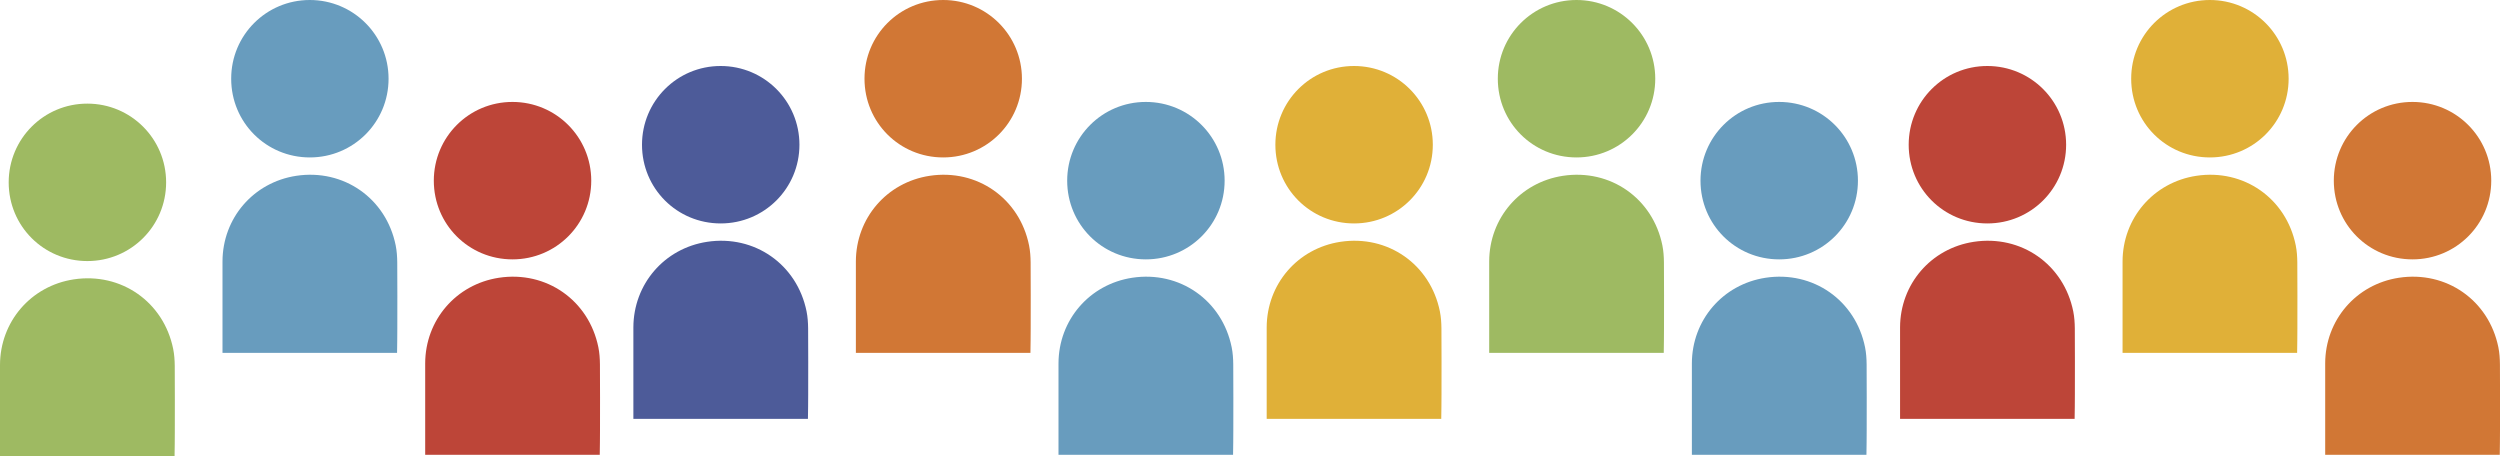
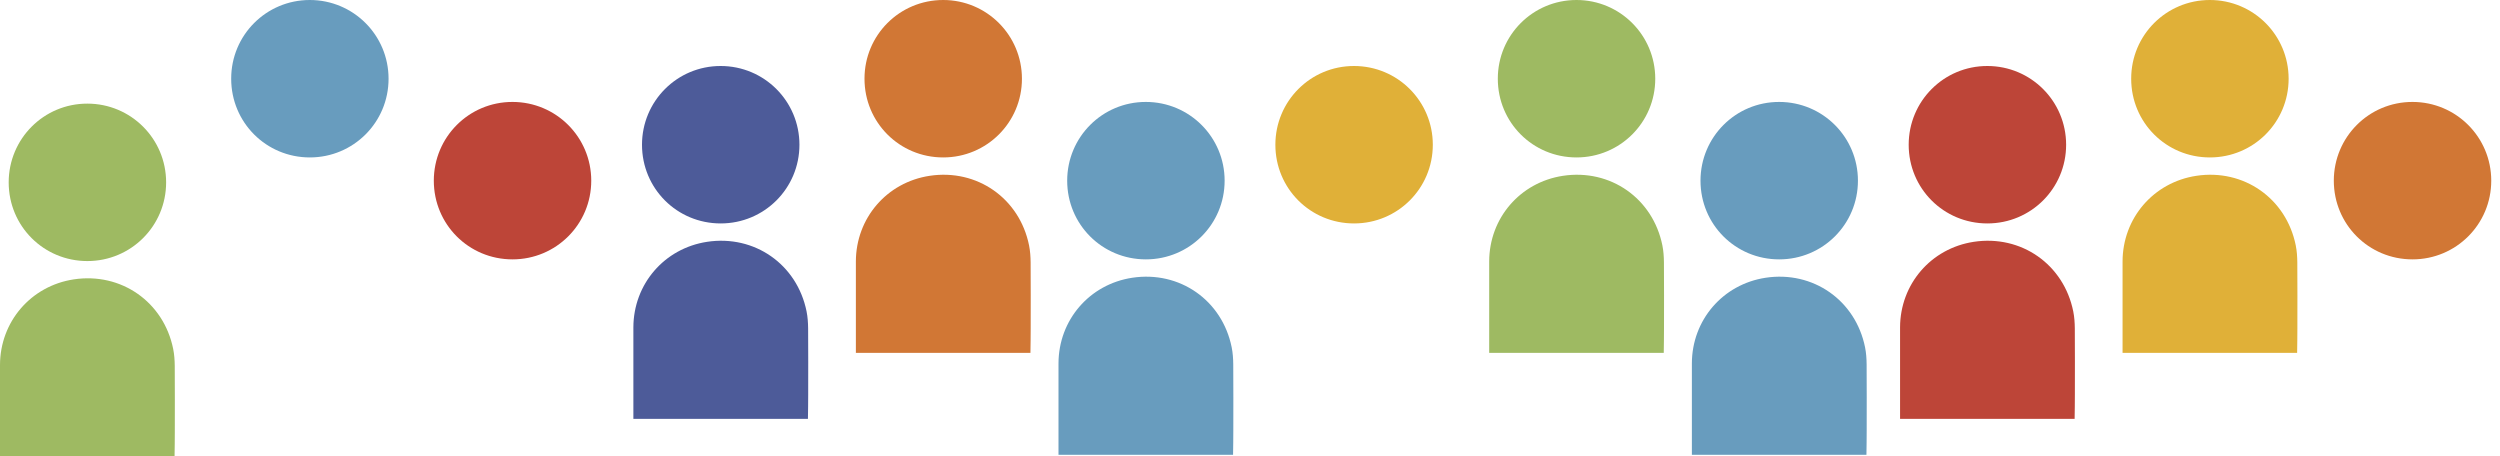
<svg xmlns="http://www.w3.org/2000/svg" id="uuid-e9ffa7cc-5af5-4357-979c-76b36700d7ec" data-name="Capa 2" viewBox="0 0 400 73.03">
  <defs>
    <style>      .uuid-0381ffa2-2ac7-466d-8a53-dd7f91021d5b {        fill: #4d5b99;      }      .uuid-0381ffa2-2ac7-466d-8a53-dd7f91021d5b, .uuid-86c2399e-9da6-4fe5-9489-8be97b0bb999, .uuid-20b744cb-ef66-4973-a5c6-bdc11432b054, .uuid-48dfebbc-89ba-4743-aac9-6f7198dd2231, .uuid-b0540484-2bd7-4691-9d1c-37c1296f6861, .uuid-6d707ee3-4254-46b8-9a10-de5f95f2b085 {        stroke-width: 0px;      }      .uuid-86c2399e-9da6-4fe5-9489-8be97b0bb999 {        fill: #d17735;      }      .uuid-20b744cb-ef66-4973-a5c6-bdc11432b054 {        fill: #e0b038;      }      .uuid-48dfebbc-89ba-4743-aac9-6f7198dd2231 {        fill: #bd4538;      }      .uuid-b0540484-2bd7-4691-9d1c-37c1296f6861 {        fill: #9eba62;      }      .uuid-6d707ee3-4254-46b8-9a10-de5f95f2b085 {        fill: #689cbe;      }    </style>
  </defs>
  <g id="uuid-57b895ab-7068-496f-a94f-ae38a0c12b9d" data-name="Capa 1">
    <g>
      <g>
        <path class="uuid-b0540484-2bd7-4691-9d1c-37c1296f6861" d="M27.93,73.03H0c0-.25,0-3.8,0-4.01,0-3.54,0-7.07,0-10.61.01-6.94,4.95-12.67,11.8-13.71,7.58-1.15,14.39,3.6,15.91,11.13.18.89.24,1.82.25,2.73.03,3.54.01,7.07.01,10.61,0,.15-.02,3.64-.04,3.86Z" />
        <path class="uuid-b0540484-2bd7-4691-9d1c-37c1296f6861" d="M13.98,41.77c-6.99,0-12.59-5.59-12.59-12.59,0-6.98,5.62-12.61,12.59-12.6,6.97,0,12.6,5.63,12.6,12.6,0,6.97-5.62,12.59-12.6,12.59Z" />
      </g>
      <g>
-         <path class="uuid-6d707ee3-4254-46b8-9a10-de5f95f2b085" d="M63.52,56.46h-27.92c0-.25,0-3.8,0-4.01,0-3.54,0-7.07,0-10.61.01-6.94,4.95-12.67,11.8-13.71,7.58-1.15,14.39,3.6,15.91,11.13.18.89.24,1.82.25,2.73.03,3.54.01,7.07.01,10.61,0,.15-.02,3.64-.04,3.86Z" />
        <path class="uuid-6d707ee3-4254-46b8-9a10-de5f95f2b085" d="M49.58,25.19c-6.99,0-12.59-5.59-12.59-12.59C36.98,5.62,42.6,0,49.57,0c6.97,0,12.6,5.63,12.6,12.6,0,6.97-5.62,12.59-12.6,12.59Z" />
      </g>
      <g>
-         <path class="uuid-48dfebbc-89ba-4743-aac9-6f7198dd2231" d="M95.95,72.77h-27.92c0-.25,0-3.8,0-4.01,0-3.54,0-7.07,0-10.61.01-6.94,4.95-12.67,11.8-13.71,7.58-1.15,14.39,3.6,15.91,11.13.18.89.24,1.82.25,2.73.03,3.54.01,7.07.01,10.61,0,.15-.02,3.64-.04,3.86Z" />
+         <path class="uuid-48dfebbc-89ba-4743-aac9-6f7198dd2231" d="M95.95,72.77h-27.92Z" />
        <path class="uuid-48dfebbc-89ba-4743-aac9-6f7198dd2231" d="M82,41.5c-6.99,0-12.59-5.59-12.59-12.59,0-6.98,5.62-12.61,12.59-12.6,6.97,0,12.6,5.63,12.6,12.6,0,6.97-5.62,12.59-12.6,12.59Z" />
      </g>
      <g>
        <path class="uuid-0381ffa2-2ac7-466d-8a53-dd7f91021d5b" d="M129.26,67.02h-27.92c0-.25,0-3.8,0-4.01,0-3.54,0-7.07,0-10.61.01-6.94,4.95-12.67,11.8-13.71,7.58-1.15,14.39,3.6,15.91,11.13.18.89.24,1.82.25,2.73.03,3.54.01,7.07.01,10.61,0,.15-.02,3.64-.04,3.86Z" />
        <path class="uuid-0381ffa2-2ac7-466d-8a53-dd7f91021d5b" d="M115.31,35.75c-6.99,0-12.59-5.59-12.59-12.59,0-6.98,5.62-12.61,12.59-12.6,6.97,0,12.6,5.63,12.6,12.6,0,6.97-5.62,12.59-12.6,12.59Z" />
      </g>
      <g>
        <path class="uuid-86c2399e-9da6-4fe5-9489-8be97b0bb999" d="M164.86,56.46h-27.92c0-.25,0-3.8,0-4.01,0-3.54,0-7.07,0-10.61.01-6.94,4.95-12.67,11.8-13.71,7.58-1.15,14.39,3.6,15.91,11.13.18.89.24,1.82.25,2.73.03,3.54.01,7.07.01,10.61,0,.15-.02,3.64-.04,3.86Z" />
        <path class="uuid-86c2399e-9da6-4fe5-9489-8be97b0bb999" d="M150.91,25.19c-6.99,0-12.59-5.59-12.59-12.59C138.31,5.62,143.93,0,150.91,0c6.97,0,12.6,5.63,12.6,12.6,0,6.97-5.62,12.59-12.6,12.59Z" />
      </g>
      <g>
        <path class="uuid-6d707ee3-4254-46b8-9a10-de5f95f2b085" d="M197.28,72.77h-27.92c0-.25,0-3.8,0-4.01,0-3.54,0-7.07,0-10.61.01-6.94,4.95-12.67,11.8-13.71,7.58-1.15,14.39,3.6,15.91,11.13.18.89.24,1.82.25,2.73.03,3.54.01,7.07.01,10.61,0,.15-.02,3.64-.04,3.86Z" />
        <path class="uuid-6d707ee3-4254-46b8-9a10-de5f95f2b085" d="M183.34,41.5c-6.99,0-12.59-5.59-12.59-12.59,0-6.98,5.62-12.61,12.59-12.6,6.97,0,12.6,5.63,12.6,12.6,0,6.97-5.62,12.59-12.6,12.59Z" />
      </g>
      <g>
-         <path class="uuid-20b744cb-ef66-4973-a5c6-bdc11432b054" d="M230.59,67.02h-27.92c0-.25,0-3.8,0-4.01,0-3.54,0-7.07,0-10.61.01-6.94,4.95-12.67,11.8-13.71,7.58-1.15,14.39,3.6,15.91,11.13.18.89.24,1.82.25,2.73.03,3.54.01,7.07.01,10.61,0,.15-.02,3.64-.04,3.86Z" />
        <path class="uuid-20b744cb-ef66-4973-a5c6-bdc11432b054" d="M216.65,35.75c-6.99,0-12.59-5.59-12.59-12.59,0-6.98,5.62-12.61,12.59-12.6,6.97,0,12.6,5.63,12.6,12.6,0,6.97-5.62,12.59-12.6,12.59Z" />
      </g>
      <g>
        <path class="uuid-b0540484-2bd7-4691-9d1c-37c1296f6861" d="M266.19,56.46h-27.92c0-.25,0-3.8,0-4.01,0-3.54,0-7.07,0-10.61.01-6.94,4.95-12.67,11.8-13.71,7.58-1.15,14.39,3.6,15.91,11.13.18.89.24,1.82.25,2.73.03,3.54.01,7.07.01,10.61,0,.15-.02,3.64-.04,3.86Z" />
        <path class="uuid-b0540484-2bd7-4691-9d1c-37c1296f6861" d="M252.24,25.19c-6.99,0-12.59-5.59-12.59-12.59C239.64,5.62,245.27,0,252.24,0c6.97,0,12.6,5.63,12.6,12.6,0,6.97-5.62,12.59-12.6,12.59Z" />
      </g>
      <g>
        <path class="uuid-6d707ee3-4254-46b8-9a10-de5f95f2b085" d="M298.62,72.77h-27.92c0-.25,0-3.8,0-4.01,0-3.54,0-7.07,0-10.61.01-6.94,4.95-12.67,11.8-13.71,7.58-1.15,14.39,3.6,15.91,11.13.18.89.24,1.82.25,2.73.03,3.54.01,7.07.01,10.61,0,.15-.02,3.64-.04,3.86Z" />
        <path class="uuid-6d707ee3-4254-46b8-9a10-de5f95f2b085" d="M284.67,41.5c-6.99,0-12.59-5.59-12.59-12.59,0-6.98,5.62-12.61,12.59-12.6,6.97,0,12.6,5.63,12.6,12.6,0,6.97-5.62,12.59-12.6,12.59Z" />
      </g>
      <g>
        <path class="uuid-48dfebbc-89ba-4743-aac9-6f7198dd2231" d="M331.93,67.02h-27.92c0-.25,0-3.8,0-4.01,0-3.54,0-7.07,0-10.61.01-6.94,4.95-12.67,11.8-13.71,7.58-1.15,14.39,3.6,15.91,11.13.18.89.24,1.82.25,2.73.03,3.54.01,7.07.01,10.61,0,.15-.02,3.64-.04,3.86Z" />
        <path class="uuid-48dfebbc-89ba-4743-aac9-6f7198dd2231" d="M317.98,35.75c-6.99,0-12.59-5.59-12.59-12.59,0-6.98,5.62-12.61,12.59-12.6,6.97,0,12.6,5.63,12.6,12.6,0,6.97-5.62,12.59-12.6,12.59Z" />
      </g>
      <g>
        <path class="uuid-20b744cb-ef66-4973-a5c6-bdc11432b054" d="M367.53,56.46h-27.92c0-.25,0-3.8,0-4.01,0-3.54,0-7.07,0-10.61.01-6.94,4.95-12.67,11.8-13.71,7.58-1.15,14.39,3.6,15.91,11.13.18.89.24,1.82.25,2.73.03,3.54.01,7.07.01,10.61,0,.15-.02,3.64-.04,3.86Z" />
        <path class="uuid-20b744cb-ef66-4973-a5c6-bdc11432b054" d="M353.58,25.19c-6.99,0-12.59-5.59-12.59-12.59C340.98,5.62,346.6,0,353.58,0c6.97,0,12.6,5.63,12.6,12.6,0,6.97-5.62,12.59-12.6,12.59Z" />
      </g>
      <g>
-         <path class="uuid-86c2399e-9da6-4fe5-9489-8be97b0bb999" d="M399.95,72.77h-27.92c0-.25,0-3.8,0-4.01,0-3.54,0-7.07,0-10.61.01-6.94,4.95-12.67,11.8-13.71,7.58-1.15,14.39,3.6,15.91,11.13.18.89.24,1.82.25,2.73.03,3.54.01,7.07.01,10.61,0,.15-.02,3.64-.04,3.86Z" />
        <path class="uuid-86c2399e-9da6-4fe5-9489-8be97b0bb999" d="M386,41.5c-6.99,0-12.59-5.59-12.59-12.59,0-6.98,5.62-12.61,12.59-12.6,6.97,0,12.6,5.63,12.6,12.6,0,6.97-5.62,12.59-12.6,12.59Z" />
      </g>
    </g>
  </g>
</svg>